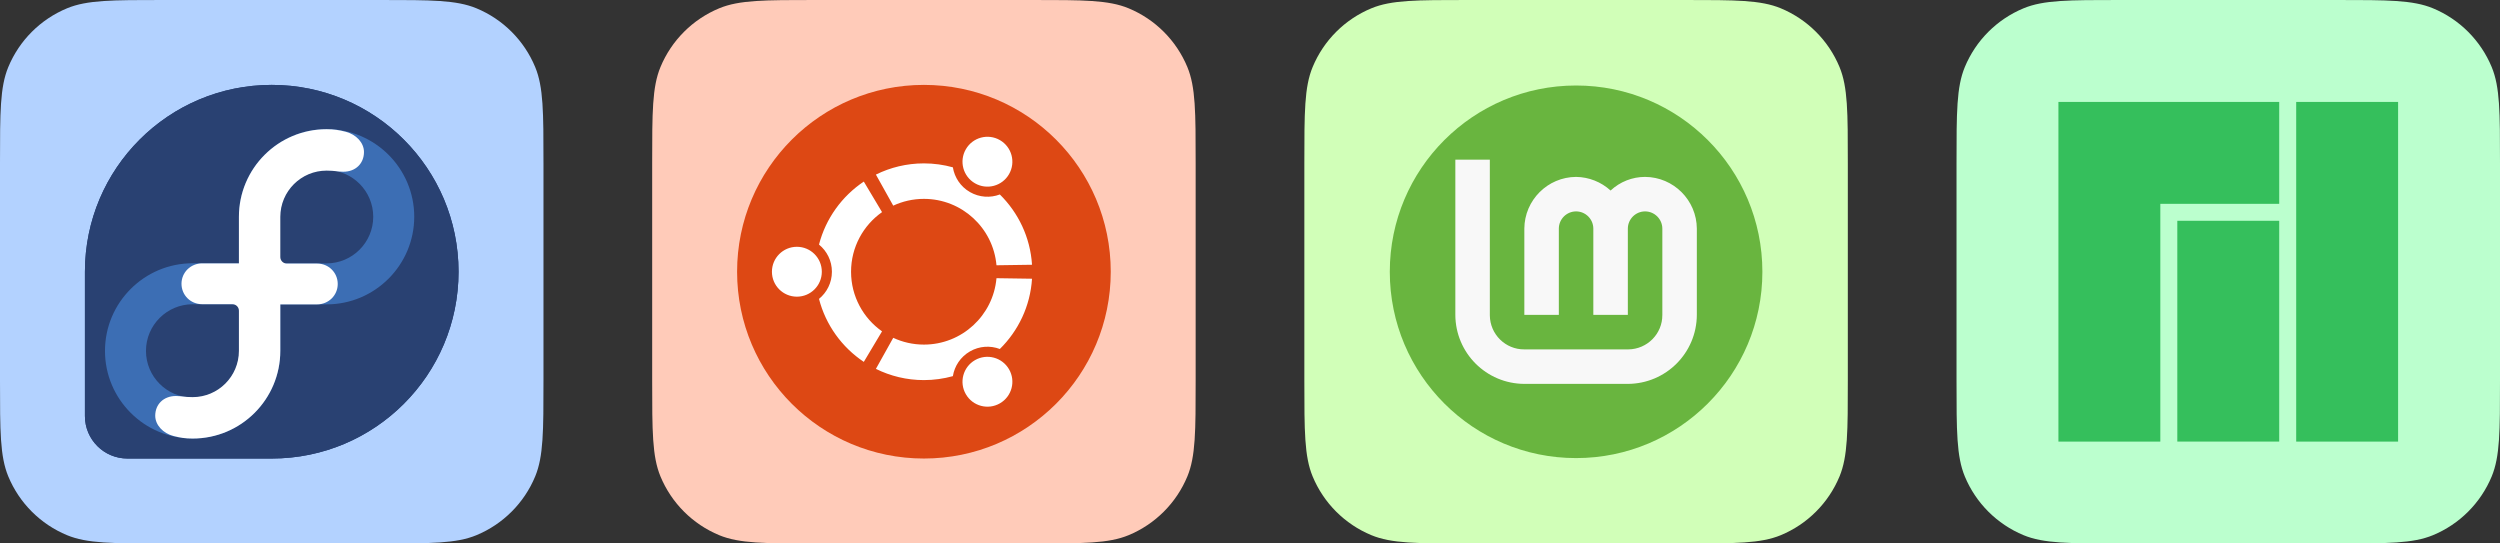
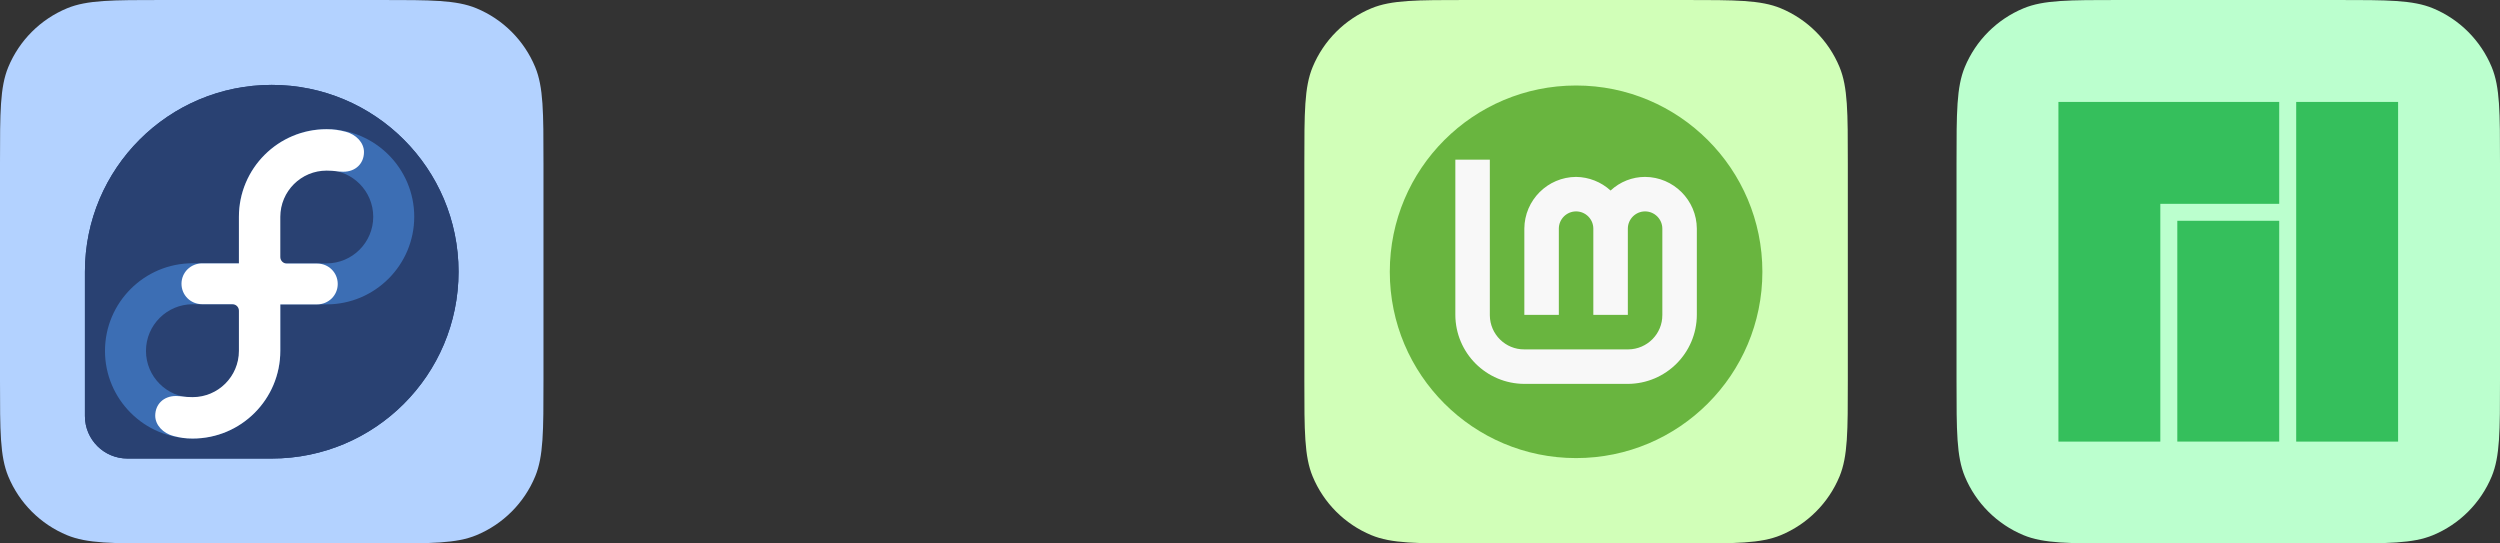
<svg xmlns="http://www.w3.org/2000/svg" width="184" height="40" viewBox="0 0 184 40" fill="none">
  <rect x="0" y="0" width="184" height="40" fill="#333333" stroke="none" />
  <g clip-path="url(#clip0_1_2)">
    <g clip-path="url(#clip1_1_2)">
      <path d="M0 12C0 8.272 0 6.409 0.609 4.939C1.421 2.978 2.978 1.421 4.939 0.609C6.409 0 8.272 0 12 0H28C31.727 0 33.591 0 35.062 0.609C37.022 1.421 38.579 2.978 39.391 4.939C40 6.409 40 8.272 40 12V28C40 31.727 40 33.591 39.391 35.062C38.579 37.022 37.022 38.579 35.062 39.391C33.591 40 31.727 40 28 40H12C8.272 40 6.409 40 4.939 39.391C2.978 38.579 1.421 37.022 0.609 35.062C0 33.591 0 31.727 0 28V12Z" fill="#B3D2FF" />
      <path d="M33.75 19.999C33.75 12.405 27.594 6.248 20 6.248C12.409 6.248 6.255 12.399 6.25 19.989V30.63C6.254 32.353 7.652 33.748 9.376 33.748H20.006C27.597 33.745 33.75 27.591 33.75 19.999Z" fill="#294172" />
      <path d="M24.037 9.502C20.48 9.502 17.587 12.395 17.587 15.952V19.376H14.178C10.621 19.376 7.727 22.269 7.727 25.826C7.727 29.383 10.621 32.276 14.178 32.276C17.734 32.276 20.628 29.383 20.628 25.826V22.402H24.037C27.594 22.402 30.488 19.509 30.488 15.952C30.488 12.395 27.594 9.502 24.037 9.502ZM17.611 25.826C17.611 27.719 16.071 29.259 14.178 29.259C12.284 29.259 10.744 27.719 10.744 25.826C10.744 23.933 12.284 22.393 14.178 22.393H17.587V22.402H17.611V25.826ZM24.037 19.385H20.628V19.376H20.604V15.952C20.604 14.059 22.144 12.519 24.037 12.519C25.93 12.519 27.47 14.059 27.47 15.952C27.47 17.845 25.93 19.385 24.037 19.385Z" fill="#3C6EB4" />
      <path d="M25.463 9.702C24.962 9.571 24.578 9.51 24.037 9.51C20.473 9.51 17.584 12.399 17.584 15.963V19.384H14.881C14.038 19.384 13.357 20.046 13.358 20.887C13.358 21.723 14.031 22.388 14.865 22.388L17.103 22.389C17.369 22.389 17.584 22.604 17.584 22.869V25.828C17.581 27.707 16.056 29.229 14.178 29.229C13.541 29.229 13.383 29.146 12.949 29.146C12.036 29.146 11.425 29.758 11.425 30.599C11.426 31.295 12.022 31.894 12.752 32.085C13.253 32.215 13.637 32.277 14.178 32.277C17.742 32.277 20.631 29.387 20.631 25.823V22.403H23.334C24.177 22.403 24.858 21.74 24.857 20.899C24.857 20.063 24.183 19.398 23.35 19.398L21.112 19.398C20.846 19.398 20.631 19.183 20.631 18.918V15.958C20.634 14.079 22.158 12.557 24.037 12.557C24.674 12.557 24.831 12.64 25.266 12.64C26.179 12.64 26.789 12.028 26.789 11.187C26.789 10.491 26.193 9.893 25.463 9.702Z" fill="white" />
      <path d="M33.75 19.999C33.75 12.405 27.594 6.248 20 6.248C12.409 6.248 6.255 12.399 6.25 19.989V30.63C6.254 32.353 7.652 33.748 9.376 33.748H20.006C27.597 33.745 33.75 27.591 33.75 19.999Z" fill="#294172" />
      <path d="M24.037 9.502C20.48 9.502 17.587 12.395 17.587 15.952V19.376H14.178C10.621 19.376 7.727 22.269 7.727 25.826C7.727 29.383 10.621 32.276 14.178 32.276C17.734 32.276 20.628 29.383 20.628 25.826V22.402H24.037C27.594 22.402 30.488 19.509 30.488 15.952C30.488 12.395 27.594 9.502 24.037 9.502ZM17.611 25.826C17.611 27.719 16.071 29.259 14.178 29.259C12.284 29.259 10.744 27.719 10.744 25.826C10.744 23.933 12.284 22.393 14.178 22.393H17.587V22.402H17.611V25.826ZM24.037 19.385H20.628V19.376H20.604V15.952C20.604 14.059 22.144 12.519 24.037 12.519C25.93 12.519 27.47 14.059 27.47 15.952C27.47 17.845 25.93 19.385 24.037 19.385Z" fill="#3C6EB4" />
      <path d="M25.463 9.702C24.962 9.571 24.578 9.51 24.037 9.51C20.473 9.51 17.584 12.399 17.584 15.963V19.384H14.881C14.038 19.384 13.357 20.046 13.358 20.887C13.358 21.723 14.031 22.388 14.865 22.388L17.103 22.389C17.369 22.389 17.584 22.604 17.584 22.869V25.828C17.581 27.707 16.056 29.229 14.178 29.229C13.541 29.229 13.383 29.146 12.949 29.146C12.036 29.146 11.425 29.758 11.425 30.599C11.426 31.295 12.022 31.894 12.752 32.085C13.253 32.215 13.637 32.277 14.178 32.277C17.742 32.277 20.631 29.387 20.631 25.823V22.403H23.334C24.177 22.403 24.858 21.74 24.857 20.899C24.857 20.063 24.183 19.398 23.35 19.398L21.112 19.398C20.846 19.398 20.631 19.183 20.631 18.918V15.958C20.634 14.079 22.158 12.557 24.037 12.557C24.674 12.557 24.831 12.64 25.266 12.64C26.179 12.64 26.789 12.028 26.789 11.187C26.789 10.491 26.193 9.893 25.463 9.702Z" fill="white" />
    </g>
    <g clip-path="url(#clip2_1_2)">
      <path d="M48 12C48 8.272 48 6.409 48.609 4.939C49.421 2.978 50.978 1.421 52.938 0.609C54.409 0 56.273 0 60 0H76C79.728 0 81.591 0 83.061 0.609C85.022 1.421 86.579 2.978 87.391 4.939C88 6.409 88 8.272 88 12V28C88 31.727 88 33.591 87.391 35.062C86.579 37.022 85.022 38.579 83.061 39.391C81.591 40 79.728 40 76 40H60C56.273 40 54.409 40 52.938 39.391C50.978 38.579 49.421 37.022 48.609 35.062C48 33.591 48 31.727 48 28V12Z" fill="#FFCBB9" />
      <path d="M81.751 19.998C81.751 27.592 75.595 33.748 68 33.748C60.406 33.748 54.25 27.592 54.25 19.998C54.25 12.404 60.406 6.248 68 6.248C75.595 6.248 81.751 12.404 81.751 19.998Z" fill="#DD4814" />
      <path d="M58.651 18.164C57.636 18.164 56.814 18.986 56.814 20C56.814 21.014 57.636 21.835 58.651 21.835C59.664 21.835 60.486 21.014 60.486 20C60.486 18.986 59.664 18.164 58.651 18.164ZM71.758 26.507C70.88 27.015 70.579 28.137 71.086 29.014C71.593 29.892 72.715 30.193 73.593 29.686C74.471 29.18 74.772 28.057 74.265 27.179C73.758 26.302 72.636 26.001 71.758 26.507ZM62.638 20C62.638 18.186 63.539 16.583 64.918 15.612L63.576 13.364C61.97 14.438 60.775 16.079 60.278 18C60.858 18.473 61.229 19.193 61.229 20C61.229 20.806 60.858 21.526 60.278 21.999C60.774 23.921 61.969 25.562 63.576 26.635L64.918 24.387C63.539 23.417 62.638 21.814 62.638 20ZM68 14.637C70.802 14.637 73.1 16.785 73.341 19.524L75.957 19.486C75.829 17.463 74.945 15.648 73.588 14.313C72.89 14.577 72.083 14.536 71.386 14.135C70.688 13.732 70.251 13.052 70.131 12.315C69.453 12.127 68.739 12.025 68 12.025C66.731 12.025 65.531 12.323 64.466 12.85L65.742 15.136C66.428 14.817 67.193 14.637 68 14.637ZM68 25.362C67.193 25.362 66.428 25.182 65.742 24.863L64.466 27.149C65.531 27.677 66.731 27.975 68 27.975C68.739 27.975 69.453 27.872 70.131 27.685C70.251 26.947 70.689 26.268 71.387 25.864C72.084 25.462 72.89 25.422 73.588 25.686C74.945 24.351 75.829 22.536 75.957 20.514L73.341 20.475C73.1 23.215 70.802 25.362 68 25.362ZM71.758 13.491C72.636 13.998 73.758 13.698 74.264 12.82C74.772 11.942 74.471 10.82 73.593 10.312C72.715 9.806 71.593 10.107 71.086 10.985C70.579 11.862 70.88 12.985 71.758 13.491Z" fill="white" />
    </g>
    <g clip-path="url(#clip3_1_2)">
      <path d="M96 12C96 8.272 96 6.409 96.609 4.939C97.421 2.978 98.978 1.421 100.939 0.609C102.409 0 104.272 0 108 0H124C127.727 0 129.591 0 131.062 0.609C133.022 1.421 134.579 2.978 135.391 4.939C136 6.409 136 8.272 136 12V28C136 31.727 136 33.591 135.391 35.062C134.579 37.022 133.022 38.579 131.062 39.391C129.591 40 127.727 40 124 40H108C104.272 40 102.409 40 100.939 39.391C98.978 38.579 97.421 37.022 96.609 35.062C96 33.591 96 31.727 96 28V12Z" fill="#D1FFB8" />
      <path d="M116 33.715C123.572 33.715 129.711 27.576 129.711 20.004C129.711 12.432 123.572 6.293 116 6.293C108.428 6.293 102.289 12.432 102.289 20.004C102.289 27.576 108.428 33.715 116 33.715Z" fill="#69B53F" />
      <path d="M107.113 11.75V23.176C107.126 25.981 109.386 28.241 112.191 28.254H119.809C122.614 28.241 124.874 25.981 124.887 23.176V16.828C124.874 14.733 123.173 13.032 121.078 13.02C120.139 13.02 119.237 13.375 118.539 14.023C117.841 13.388 116.939 13.032 116 13.02C113.905 13.032 112.204 14.733 112.191 16.828V23.176H114.73V16.828C114.73 16.13 115.302 15.559 116 15.559C116.698 15.559 117.269 16.13 117.269 16.828V23.176H119.809V16.828C119.809 16.13 120.38 15.559 121.078 15.559C121.776 15.559 122.348 16.13 122.348 16.828V23.176C122.36 24.572 121.23 25.702 119.847 25.715C119.834 25.715 119.821 25.715 119.809 25.715H112.191C110.795 25.727 109.665 24.598 109.652 23.214C109.652 23.201 109.652 23.189 109.652 23.176V11.75H107.113Z" fill="#F8F8F8" />
    </g>
    <g clip-path="url(#clip4_1_2)">
      <path d="M144 12C144 8.272 144 6.409 144.609 4.939C145.421 2.978 146.978 1.421 148.939 0.609C150.409 0 152.272 0 156 0H172C175.727 0 177.591 0 179.062 0.609C181.022 1.421 182.579 2.978 183.391 4.939C184 6.409 184 8.272 184 12V28C184 31.727 184 33.591 183.391 35.062C182.579 37.022 181.022 38.579 179.062 39.391C177.591 40 175.727 40 172 40H156C152.272 40 150.409 40 148.939 39.391C146.978 38.579 145.421 37.022 144.609 35.062C144 33.591 144 31.727 144 28V12Z" fill="#BBFFCE" />
      <path d="M151.5 7.502V32.502H159V15.002H167.75V7.502H151.5Z" fill="#35BF5C" />
      <path d="M160.25 16.25V32.5H167.75V16.25H160.25Z" fill="#35BF5C" />
      <path d="M169 7.502V32.502H176.5V7.502H169Z" fill="#35BF5C" />
    </g>
  </g>
  <defs>
    <clipPath id="clip0_1_2">
      <rect width="184" height="40" fill="white" />
    </clipPath>
    <clipPath id="clip1_1_2">
      <rect width="40" height="40" fill="white" />
    </clipPath>
    <clipPath id="clip2_1_2">
-       <rect width="40" height="40" fill="white" transform="translate(48)" />
-     </clipPath>
+       </clipPath>
    <clipPath id="clip3_1_2">
      <rect width="40" height="40" fill="white" transform="translate(96)" />
    </clipPath>
    <clipPath id="clip4_1_2">
      <rect width="40" height="40" fill="white" transform="translate(144)" />
    </clipPath>
  </defs>
</svg>